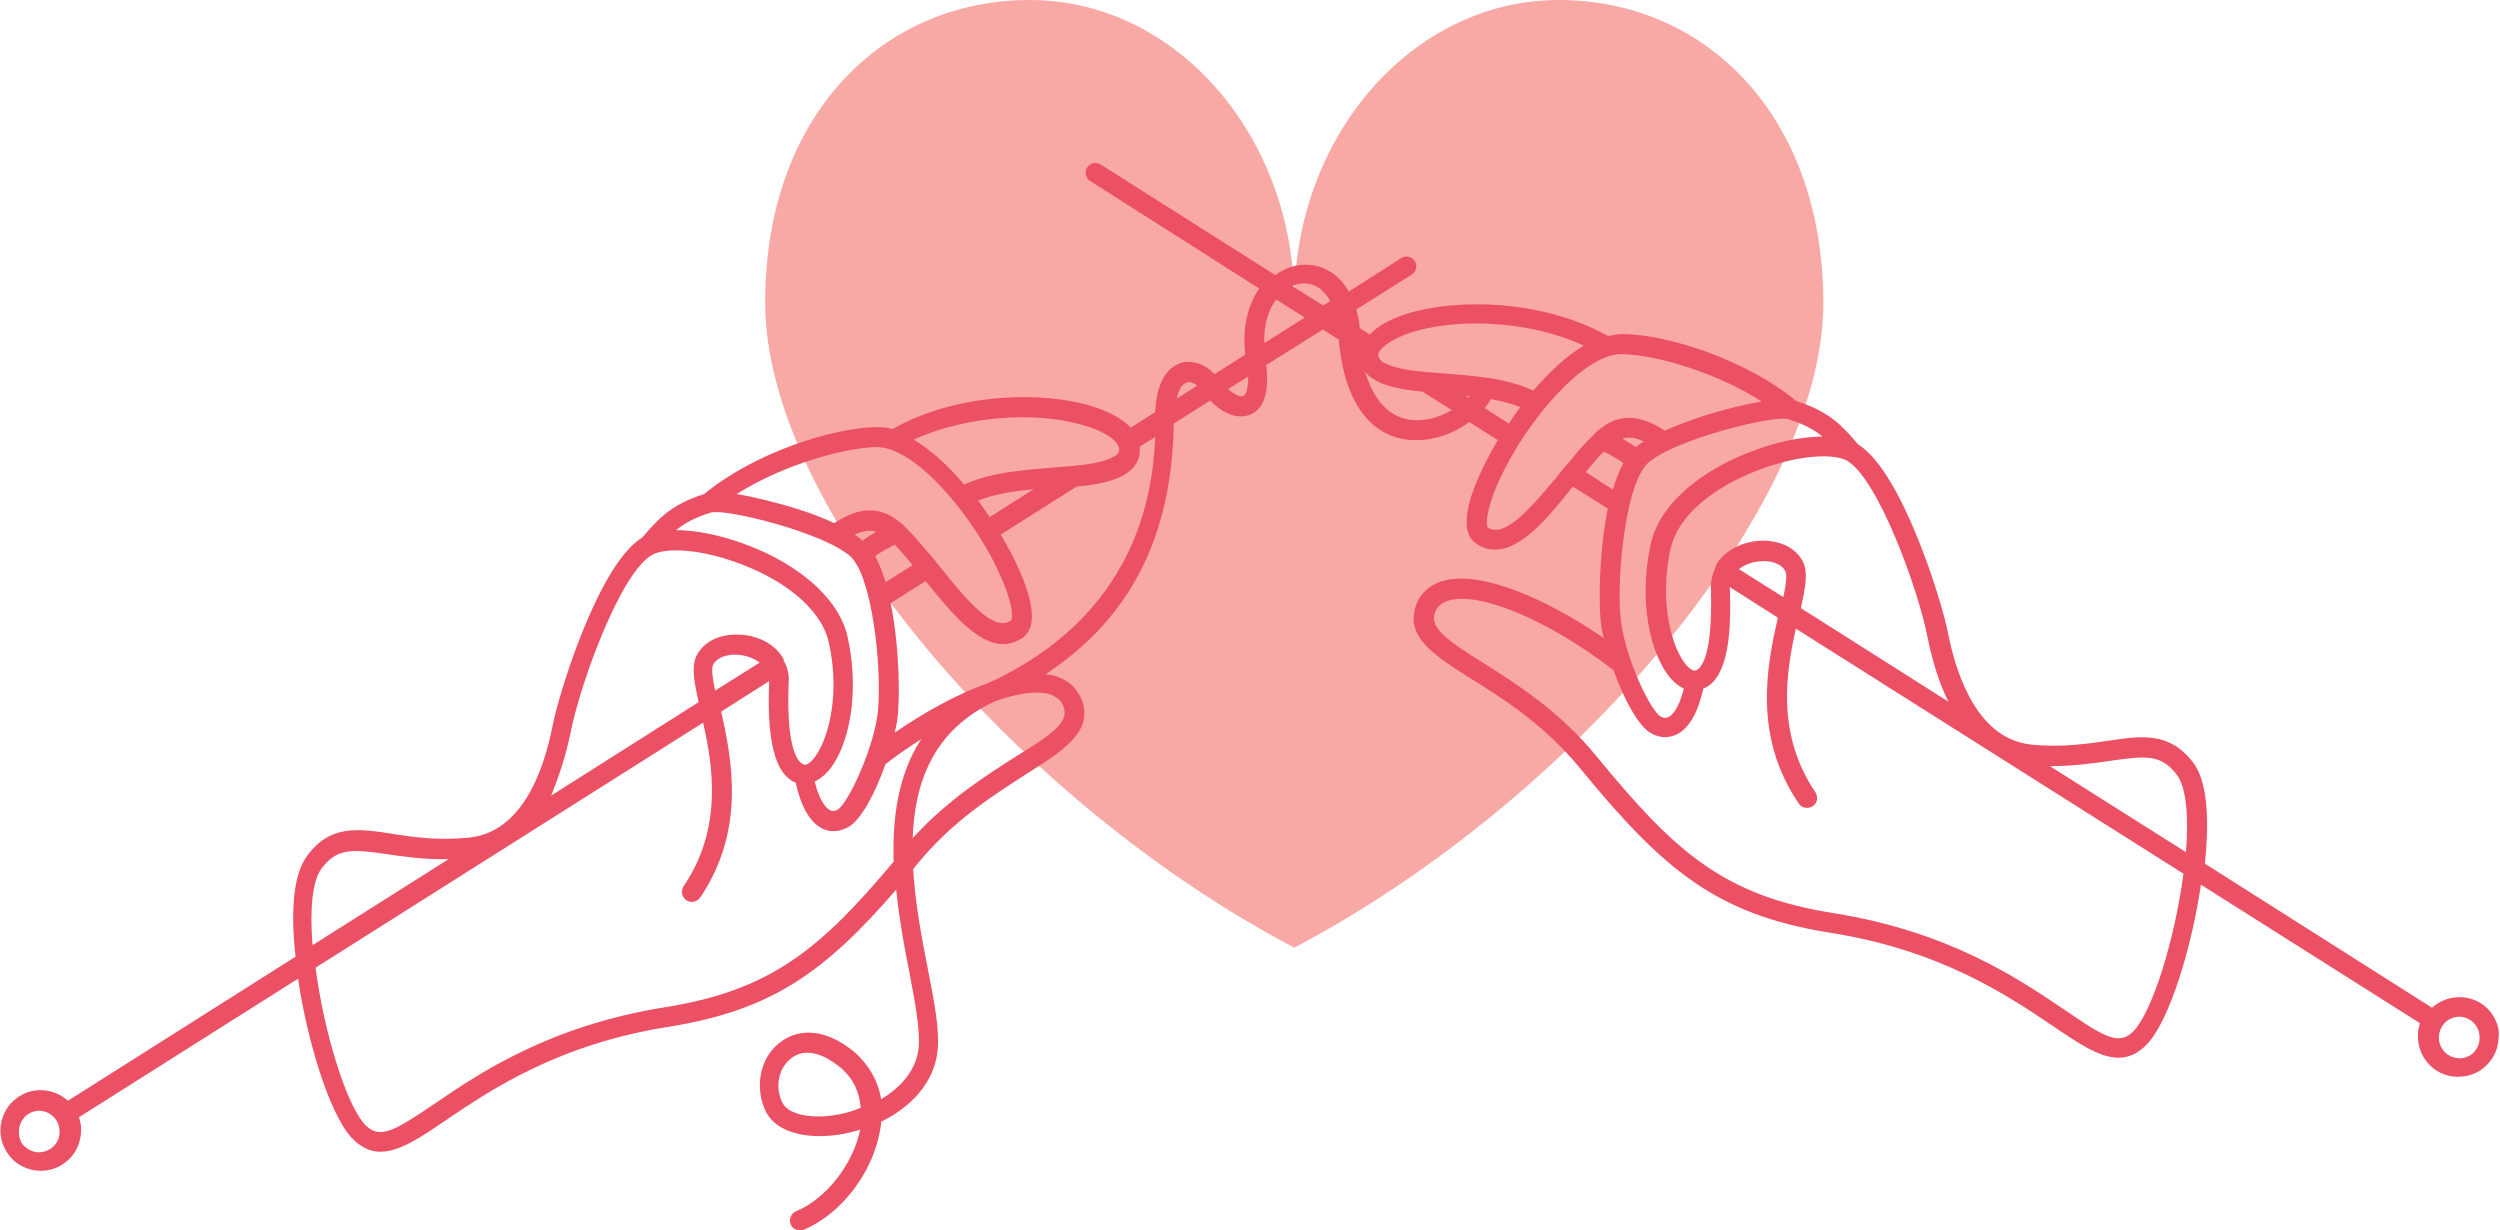
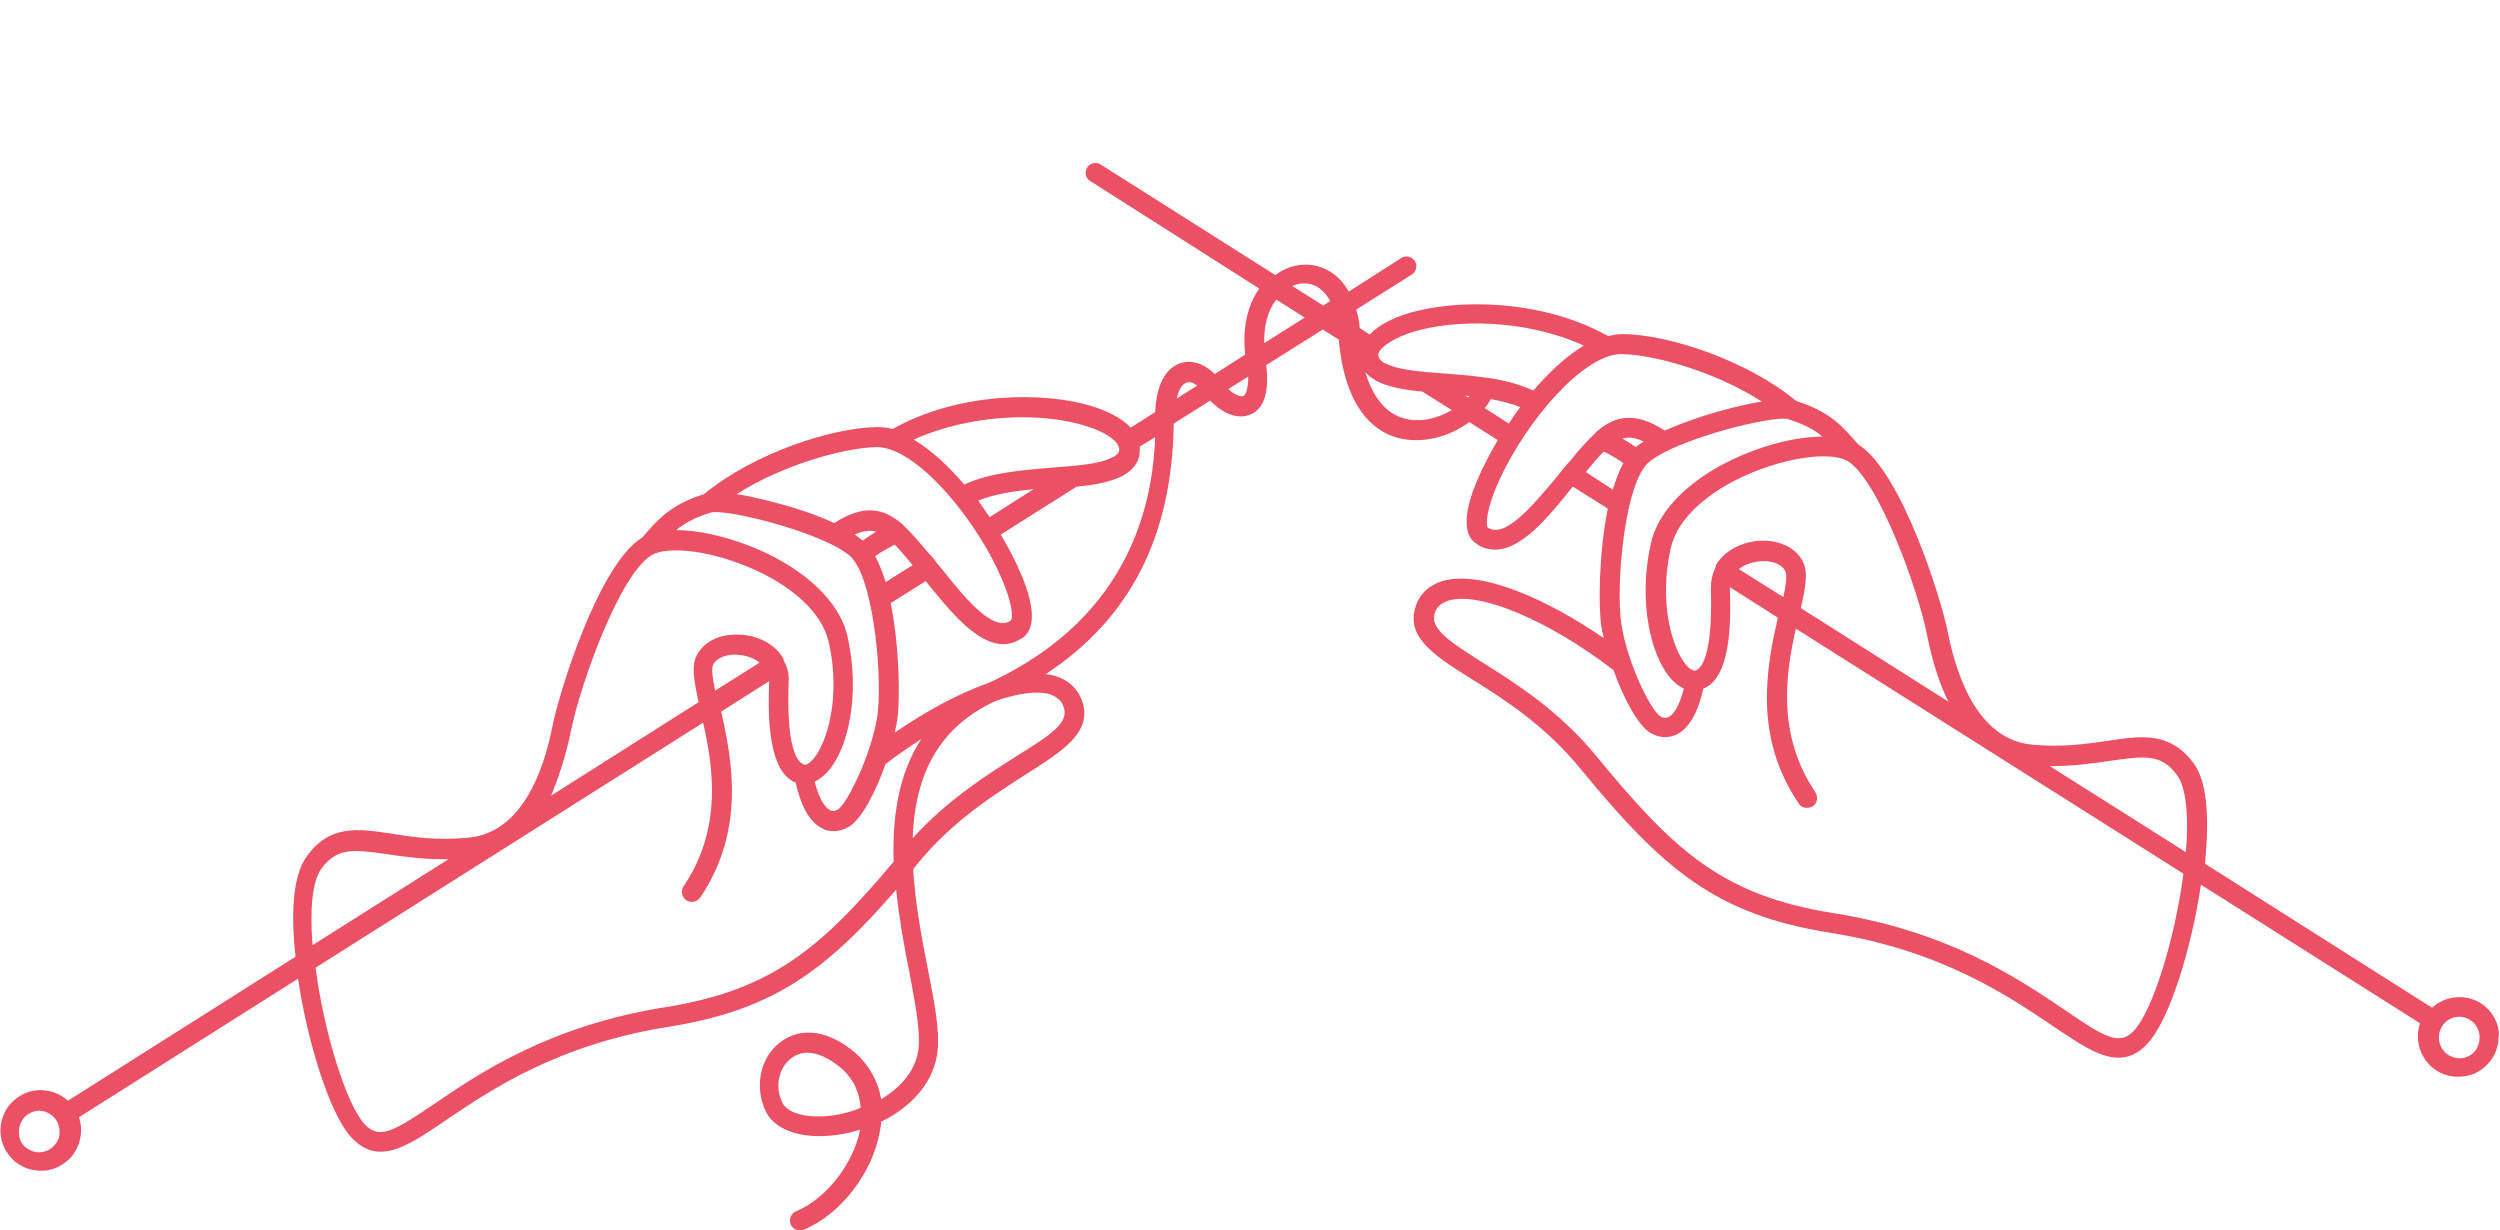
<svg xmlns="http://www.w3.org/2000/svg" height="246.0" preserveAspectRatio="xMidYMid meet" version="1.0" viewBox="0.2 0.0 499.9 246.0" width="499.9" zoomAndPan="magnify">
  <g id="change1_1">
-     <path d="M311.9,0C282.7,0,259,27.1,259,60.5C259,27.1,235.3,0,206.1,0s-52.9,22.8-52.9,60.5c0,40.8,50,99.6,105.8,129 c55.8-29.4,105.8-88.2,105.8-129C364.7,22.8,341,0,311.9,0z" fill="#f9a9a5" />
-   </g>
+     </g>
  <g id="change2_1">
    <path d="M498,202.1c-1.4-1.6-3.4-2.6-5.6-2.7c-2.3-0.1-4.3,0.7-5.9,2.1l-45.4-28.8c0.7-7,0.9-15.7-2.2-20 c-4.7-6.4-10.4-5.6-17-4.6c-4.3,0.6-9.2,1.4-15.4,0.8c-10.4-1-14.9-12.8-16.8-22.4c-1.2-6.3-9.2-32.2-17.9-37.6l-0.1-0.1 c-3-3.5-5.6-6.5-12.3-8.6c-9.9-8.2-25.6-13.3-34.6-13.4c0,0-0.1,0-0.1,0c-1,0-2,0.2-3,0.4c-0.1-0.1-0.3-0.3-0.5-0.3 c-12.9-7-29.8-7.3-39.9-4.1c-2.4,0.8-5.4,2.1-7.2,4.1l-2-1.3c-0.1-1.4-0.4-2.6-0.7-3.7l11.1-7c0.9-0.6,1.2-1.8,0.6-2.7 c-0.6-0.9-1.8-1.2-2.7-0.6l-10.5,6.7c-1.5-2.7-3.5-4-4.9-4.6c-3.2-1.4-6.8-0.9-9.8,1.3l-34.9-22.1c-0.9-0.6-2.2-0.3-2.7,0.6 c-0.6,0.9-0.3,2.2,0.6,2.7L252,57.7c-2.4,3.4-3.4,8.1-2.8,13.2l-6.1,3.9c-2.1-2.1-4.6-2.9-6.8-2.2c-3.1,1-4.9,4.5-5.1,9.8l-4.9,3.1 c-1.9-2-4.8-3.3-7.2-4.1c-10.1-3.3-27.1-2.9-39.9,4.1c-0.2,0.1-0.3,0.2-0.5,0.3c-1-0.3-2-0.4-3-0.4c0,0-0.1,0-0.1,0 c-9,0.1-24.7,5.2-34.6,13.4c-6.7,2.1-9.3,5.1-12.3,8.6l-0.1,0.1c-8.8,5.4-16.7,31.4-17.9,37.6c-1.9,9.7-6.4,21.4-16.8,22.4 c-6.2,0.6-11.1-0.1-15.4-0.8c-6.6-1-12.4-1.9-17,4.6c-3.1,4.3-3,13-2.2,20l-45.5,28.8c-1.6-1.4-3.6-2.2-5.9-2.1 c-2.2,0.1-4.1,1.1-5.6,2.7c-1.4,1.6-2.1,3.7-2,5.8c0.1,2.1,1.1,4.1,2.7,5.6c1.5,1.3,3.4,2,5.3,2c0.2,0,0.3,0,0.5,0 c2.2-0.1,4.1-1.1,5.6-2.7c1.4-1.6,2.1-3.7,2-5.8c0-0.8-0.2-1.5-0.4-2.2l43.8-27.7c1.8,12.2,6.2,26.9,10.7,31.8 c1.9,2,3.8,2.8,5.8,2.8c3.8,0,8.1-2.9,13.2-6.4c8.9-6,22.3-15.1,44.5-18.6c20.6-3.3,31.2-11,45.4-27.4c0.6,5.8,1.6,11.4,2.6,16.3 c1.2,6.3,2.2,11.7,1.9,15.2c-0.4,4.5-3.5,8-7.5,10.4c-0.6-3.6-2.4-6.8-5.2-9.3c-5.3-4.5-10.9-5.3-15.1-2c-4,3.1-5.1,9.1-2.7,13.9 c2.1,4,8.2,5.7,15.6,4.3c1.1-0.2,2.1-0.5,3.2-0.8c-1.4,6.9-6.8,13.8-12.8,16.3c-1,0.4-1.5,1.6-1.1,2.6c0.3,0.8,1.1,1.2,1.8,1.2 c0.2,0,0.5,0,0.8-0.1c7.5-3.1,13.9-11.5,15.3-20c0.1-0.6,0.2-1.1,0.2-1.6c5.9-2.9,10.7-7.8,11.3-14.4c0.4-4-0.7-9.7-2-16.3 c-1.2-6.1-2.5-13-2.9-19.8c0.3-0.3,0.5-0.7,0.8-1c7.1-8.7,15.3-13.8,21.8-18c7.4-4.7,13.3-8.4,11.2-14.6c-0.9-2.5-2.7-4.2-5.3-5 c-0.6-0.2-1.3-0.3-2-0.4c16.9-11.1,25.3-27.6,25.6-50.1l7.3-4.6c2.6,2.7,5.6,3.8,8,2.8c2-0.8,4-3.2,3.2-9.9l11.3-7.1l3.2,2 c1.5,16.8,9.8,19.9,14.7,20.1c4.2,0.2,8.3-1.3,11.4-3.6l5.7,3.6c-2.4,4.1-4.3,8.1-5.3,11.2c-1.5,4.8-1.2,8.1,1,9.5 c1.2,0.9,2.5,1.2,3.8,1.2c5.3,0,10.7-6.6,15.1-12.1c0.1-0.2,0.3-0.3,0.4-0.5l7,4.4c-1.8,8.9-1.9,19.5-1.3,23.5 c0.1,0.7,0.3,1.6,0.5,2.4c-11.2-7.7-24.5-13.7-32.3-11.4c-2.6,0.8-4.5,2.5-5.3,5c-2.1,6.2,3.7,9.9,11.2,14.6 c6.6,4.1,14.7,9.3,21.8,18c16.5,20.1,27.1,29.1,49.8,32.7c22.2,3.5,35.6,12.6,44.5,18.6c5.2,3.5,9.4,6.4,13.2,6.4c2,0,4-0.8,5.8-2.8 c4.5-4.8,8.9-19.5,10.7-31.8l43.8,27.7c-0.2,0.7-0.4,1.4-0.4,2.2c-0.1,2.2,0.6,4.2,2,5.8c1.4,1.6,3.4,2.6,5.6,2.7c0.2,0,0.3,0,0.5,0 c2,0,3.9-0.7,5.3-2c1.6-1.4,2.6-3.4,2.7-5.6C500.1,205.8,499.4,203.8,498,202.1z M168.1,222.8c-5.4,1.1-10.2,0.1-11.4-2.2 c-1.6-3.1-0.9-6.9,1.6-8.9c1-0.8,2.1-1.2,3.3-1.2c2,0,4.3,1,6.7,3c2.8,2.4,3.8,5.3,4,8C171,222.1,169.6,222.5,168.1,222.8z M422.4,152.1c6.9-1,10.1-1.3,13.2,3c1.7,2.4,2.3,7.9,1.7,15.3l-27.2-17.2C414.9,153.2,419,152.6,422.4,152.1z M385.6,127.3 c1.1,5.4,2.5,9.6,4.2,13l-29.5-18.7c0.9-4.1,1.5-7.1,0.4-9.3c-1.3-2.6-4.2-4.1-7.8-4.2c-4.1,0-7.8,1.9-9.6,4.9c0,0,0,0,0,0.1 c0,0,0,0,0,0.1c0,0,0,0,0,0.1c0,0.1-0.1,0.1-0.1,0.2c0,0,0,0,0,0c-0.6,1.3-0.9,2.6-0.9,4.1c0.5,15.4-2.6,16.4-3.2,16.5 c-0.5,0-1.1-0.4-1.7-1.1c-2.8-3.2-5.6-12.5-3.1-23.5c0.2-0.7,0.4-1.4,0.7-2.1c2.4-5.6,9.2-10.8,18.2-13.9c6.8-2.4,13.5-2.9,16.3-1.4 C375.8,95.7,383.9,118.3,385.6,127.3z M347.9,113.8c1.4-1.1,3.3-1.6,5-1.6c2.1,0,3.7,0.8,4.3,2c0.4,0.8,0.1,2.9-0.4,5.2L347.9,113.8 z M324.4,124.7c-1.1-7.2,0.5-26.1,4.7-31.4c0,0,0,0,0,0c0.2-0.3,0.4-0.5,0.6-0.7c5.4-4.8,25.1-9.6,28-8.8c3.2,1,5.3,2.1,6.9,3.5 c-4.2,0-9,1.1-12.9,2.5c-10,3.5-17.7,9.5-20.5,16.1c-0.4,0.9-0.7,1.9-0.9,2.8c-2.6,11.7,0,22.4,4,27c0.9,1,1.8,1.6,2.6,2 c-1.1,4.4-2.6,5.5-3.1,5.7c-0.3,0.1-0.8,0.3-1.5-0.1C330.3,142.2,325.5,132.3,324.4,124.7z M327.3,89.4c-0.9-0.6-1.8-1.2-2.7-1.7 c1.3-0.4,2.6-0.2,4.3,0.6C328.3,88.6,327.8,89,327.3,89.4z M282.3,66.5c8.7-2.8,23-2.7,34.6,2.6c-3.5,2.1-6.9,5.3-10.1,9 c-2.8-1.3-6-2.1-9.4-2.6c0,0,0,0-0.1,0c0,0-0.1,0-0.1,0c-2.7-0.4-5.4-0.6-8-0.8c-1.3-0.1-2.6-0.2-3.8-0.3c-3-0.3-6.3-0.7-8.3-1.8 c0,0,0,0-0.1,0c-1.1-0.7-1.1-1.2-1.2-1.5c0-0.2,0-0.5,0.2-0.8C276.8,69,279.1,67.6,282.3,66.5z M293.2,79.1c0.3,0,0.5,0.1,0.8,0.1 c-0.1,0.1-0.1,0.2-0.2,0.3L293.2,79.1z M263.1,57.1c1.3,0.6,2.3,1.7,3.1,3.1l-1.4,0.9l-6.2-3.9C260.1,56.5,261.6,56.5,263.1,57.1z M237.5,76.5c0.6-0.2,1.3,0,2.1,0.6l-4.1,2.6C235.9,77.8,236.7,76.7,237.5,76.5z M217.7,85.3c3.2,1,5.5,2.5,6.1,3.8 c0.1,0.3,0.2,0.5,0.2,0.8c0,0.3,0,0.8-1.2,1.5c0,0,0,0-0.1,0c-1.9,1.1-5.2,1.5-8.3,1.8c-1.2,0.1-2.5,0.2-3.8,0.3 c-5.9,0.5-12.5,1-17.6,3.4c-3.1-3.7-6.6-6.9-10.1-9C194.7,82.6,209,82.4,217.7,85.3z M195.8,100.1c3.2-1.3,7.1-1.9,11.1-2.3 l-8.8,5.6C197.3,102.3,196.6,101.2,195.8,100.1z M175.5,89.4C175.5,89.4,175.5,89.4,175.5,89.4c6.1,0,14.4,8.3,20.4,17.7 c0,0,0,0,0,0c0,0,0,0,0,0c1.6,2.5,3,5,4.1,7.5c2.8,6,2.8,9.1,2.3,9.5c-3.5,2.4-9.1-4.5-13.6-10.1c-0.7-0.8-1.4-1.7-2-2.5l-0.9-1 c-1.7-2-3.2-3.8-4.8-5.3c-0.2-0.2-0.3-0.4-0.5-0.5c-3.6-3-7.5-4-13.5-0.1c-3.8-1.8-8.1-3.1-10.3-3.7c-1.2-0.3-5.3-1.5-9.2-2.1 C157,92.8,169.2,89.5,175.5,89.4z M169.7,127.4c-0.2-0.9-0.5-1.9-0.9-2.8c-2.8-6.6-10.5-12.6-20.5-16.1c-4-1.4-8.8-2.5-12.9-2.5 c1.7-1.4,3.7-2.5,6.9-3.5c2.9-0.9,22.7,4,28,8.8c0.2,0.2,0.4,0.4,0.6,0.7c0,0,0,0,0,0c4.2,5.4,5.8,24.3,4.7,31.4 c-1.2,7.5-6,17.4-7.9,18.5c-0.8,0.4-1.2,0.3-1.5,0.1c-0.5-0.2-2-1.3-3.1-5.7c0.8-0.4,1.7-1,2.6-2 C169.7,149.9,172.3,139.2,169.7,127.4z M172.7,108.1c-0.5-0.4-1-0.8-1.6-1.2c1.7-0.8,3-0.9,4.3-0.6 C174.5,106.9,173.5,107.5,172.7,108.1z M175.2,111.2c1.1-0.8,2.6-1.6,3.9-2.3c1.1,1.1,2.2,2.5,3.6,4.1l-5.4,3.4 C176.7,114.5,176,112.7,175.2,111.2z M114.4,146c1.8-9,9.8-31.6,16.3-35.1c2.8-1.5,9.5-1,16.3,1.4c9,3.1,15.8,8.3,18.2,13.9 c0.3,0.7,0.5,1.4,0.7,2.1c2.5,11-0.3,20.3-3.1,23.5c-0.6,0.7-1.3,1.2-1.7,1.1c-0.6-0.1-3.8-1.1-3.2-16.5c0.1-1.5-0.2-2.9-0.9-4.1 c0,0,0,0,0,0c0-0.1-0.1-0.1-0.1-0.2c0,0,0,0,0-0.1c0,0,0,0,0-0.1c0,0,0,0,0-0.1c-1.7-3.1-5.5-5-9.6-4.9c-3.6,0-6.5,1.6-7.8,4.2 c-1.1,2.1-0.5,5.2,0.4,9.3l-29.5,18.7C111.8,155.7,113.3,151.4,114.4,146z M143.2,138.1c-0.5-2.3-0.8-4.4-0.4-5.2 c0.6-1.2,2.3-2,4.3-2c1.7,0,3.6,0.5,5,1.6L143.2,138.1z M64.4,173.8c3.1-4.3,6.3-4,13.2-3c3.4,0.5,7.5,1.1,12.3,1l-27.2,17.2 C62.1,181.7,62.7,176.2,64.4,173.8z M11.1,229c-0.7,0.8-1.7,1.3-2.8,1.4c-1.1,0.1-2.1-0.3-3-1S4,227.6,4,226.5c-0.1-1.1,0.3-2.1,1-3 c0.7-0.8,1.7-1.3,2.8-1.4c0.1,0,0.2,0,0.2,0c2.1,0,4,1.7,4.1,3.9C12.2,227.1,11.9,228.1,11.1,229z M133.2,201.4 c-23.1,3.7-37,13.1-46.1,19.3c-8.1,5.5-11,7.2-13.9,4.2c-3.7-3.9-8.2-18.3-9.9-31.4l77.5-49c2,8.9,3.9,21.2-3.9,32.7 c-0.6,0.9-0.4,2.1,0.5,2.8c0.9,0.6,2.1,0.4,2.8-0.5c9.1-13.5,6.4-27.5,4.2-37.2l9.6-6.1c0,0,0,0.1,0,0.1c-0.3,7.8,0,18.1,5.3,20.2 c1.1,4.9,2.9,8,5.4,9.2c0.7,0.4,1.5,0.5,2.3,0.5c0.9,0,1.9-0.3,2.8-0.8c2.6-1.4,5.5-7,7.5-12.7c0,0,0.1,0,0.1,0 c2.3-1.8,4.7-3.4,7-4.9c-4.6,7.1-5.8,15.8-5.5,24.5C164.5,189.4,154.7,198,133.2,201.4z M212.9,141.4c1.1,3.1-2.5,5.5-9.6,9.9 c-5.8,3.7-13.6,8.6-20.6,16.3c0.4-11.3,4.2-21.7,16.5-27.4c4.5-1.6,8.4-2.1,10.9-1.4C211.6,139.4,212.5,140.1,212.9,141.4z M197.8,136.6c-6.1,2.1-12.7,5.8-18.7,9.9c0.2-0.9,0.4-1.7,0.5-2.4c0.6-4,0.5-14.6-1.3-23.5l7-4.4c0.1,0.2,0.3,0.3,0.4,0.5 c4.5,5.5,9.8,12.1,15.1,12.1c1.3,0,2.5-0.4,3.8-1.2c2.2-1.5,2.5-4.7,1-9.5c-1-3.2-2.9-7.2-5.3-11.2l15.2-9.6 c3.4-0.3,6.8-0.9,9.3-2.2c0,0,0.1,0,0.1-0.1c2.6-1.5,3.2-3.4,3.2-4.8c0-0.3,0-0.6,0-0.9l3.1-1.9C230.7,98.9,227.4,123,197.8,136.6z M248.8,79.2c-0.5,0.2-1.7-0.2-3-1.4l4-2.5C249.8,77.8,249.3,79,248.8,79.2z M253,68.6c-0.1-3.5,0.7-6.5,2.4-8.7l5.7,3.6L253,68.6z M282.9,84c-4.6-0.3-7.9-3.6-9.7-9.6c0.5,0.6,1.1,1.1,2,1.6c0,0,0.1,0,0.1,0.1c2.4,1.3,5.9,1.9,9.3,2.2l5.9,3.7 C288.3,83.3,285.6,84.2,282.9,84z M297.1,81.6c0.5-0.6,0.9-1.2,1.2-1.8c2.1,0.4,4.2,0.9,5.9,1.6c-0.8,1.1-1.6,2.2-2.3,3.3 L297.1,81.6z M297.7,105.5c-0.4-0.5-0.4-3.6,2.3-9.5c5.5-12,16.9-25.2,24.4-25.2c0,0,0,0,0.1,0c6.3,0.1,18.5,3.4,28,9.5 c-3.9,0.6-8,1.8-9.1,2.1c-2.2,0.6-6.5,2-10.3,3.7c-6-3.9-10-2.9-13.5,0.1c-0.2,0.1-0.4,0.3-0.5,0.5c-1.6,1.5-3.2,3.3-4.8,5.3l-0.9,1 c-0.7,0.8-1.3,1.6-2,2.5C306.8,100.9,301.2,107.8,297.7,105.5z M317.3,94.4c1.4-1.7,2.5-3.1,3.6-4.1c1.3,0.6,2.8,1.5,3.9,2.3 c-0.8,1.5-1.5,3.3-2.1,5.3L317.3,94.4z M426.9,206.1c-2.9,3.1-5.9,1.3-13.9-4.2c-9.2-6.2-23-15.6-46.1-19.3 c-22.4-3.5-32.1-12.7-47.4-31.3c-7.5-9.2-16.3-14.7-22.8-18.8c-7-4.4-10.6-6.9-9.6-9.9c0.4-1.3,1.3-2,2.7-2.5 c6.2-1.9,20,3.9,32.9,13.8c0,0,0.1,0,0.1,0c2,5.7,5,11.3,7.5,12.7c0.9,0.5,1.9,0.8,2.8,0.8c0.8,0,1.6-0.2,2.3-0.5 c2.5-1.2,4.3-4.3,5.4-9.2c5.3-2.1,5.6-12.4,5.3-20.2c0,0,0-0.1,0-0.1l9.6,6.1c-2.2,9.7-5,23.7,4.2,37.2c0.6,0.9,1.8,1.1,2.8,0.5 c0.9-0.6,1.1-1.8,0.5-2.8c-7.8-11.5-5.9-23.8-3.9-32.7l77.5,49C435.1,187.8,430.6,202.2,426.9,206.1z M494.7,210.6 c-0.8,0.7-1.9,1.1-3,1c-1.1-0.1-2.1-0.6-2.8-1.4c-0.7-0.8-1.1-1.9-1-3c0.1-2.2,1.9-3.9,4.1-3.9c0.1,0,0.2,0,0.2,0 c1.1,0.1,2.1,0.6,2.8,1.4c0.7,0.8,1.1,1.9,1,3C496,208.8,495.5,209.8,494.7,210.6z" fill="#ec5064" />
  </g>
</svg>